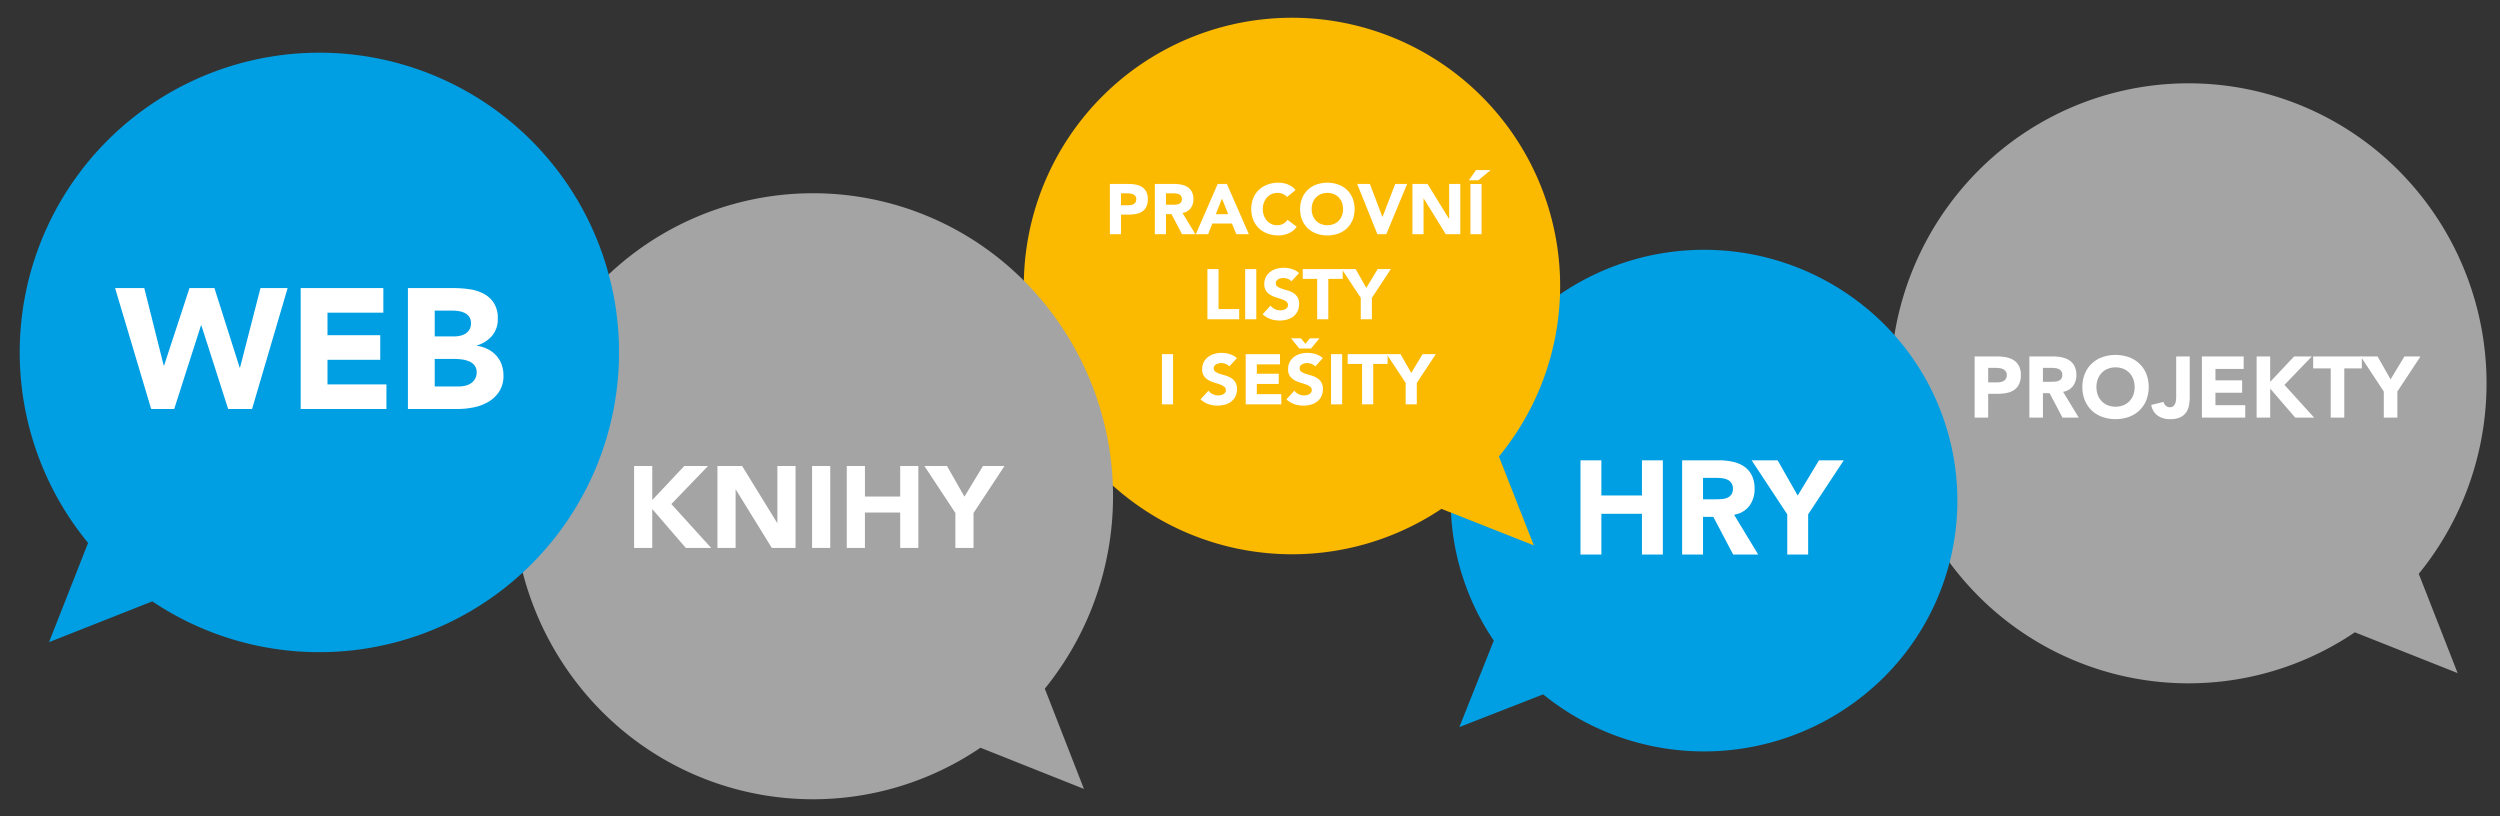
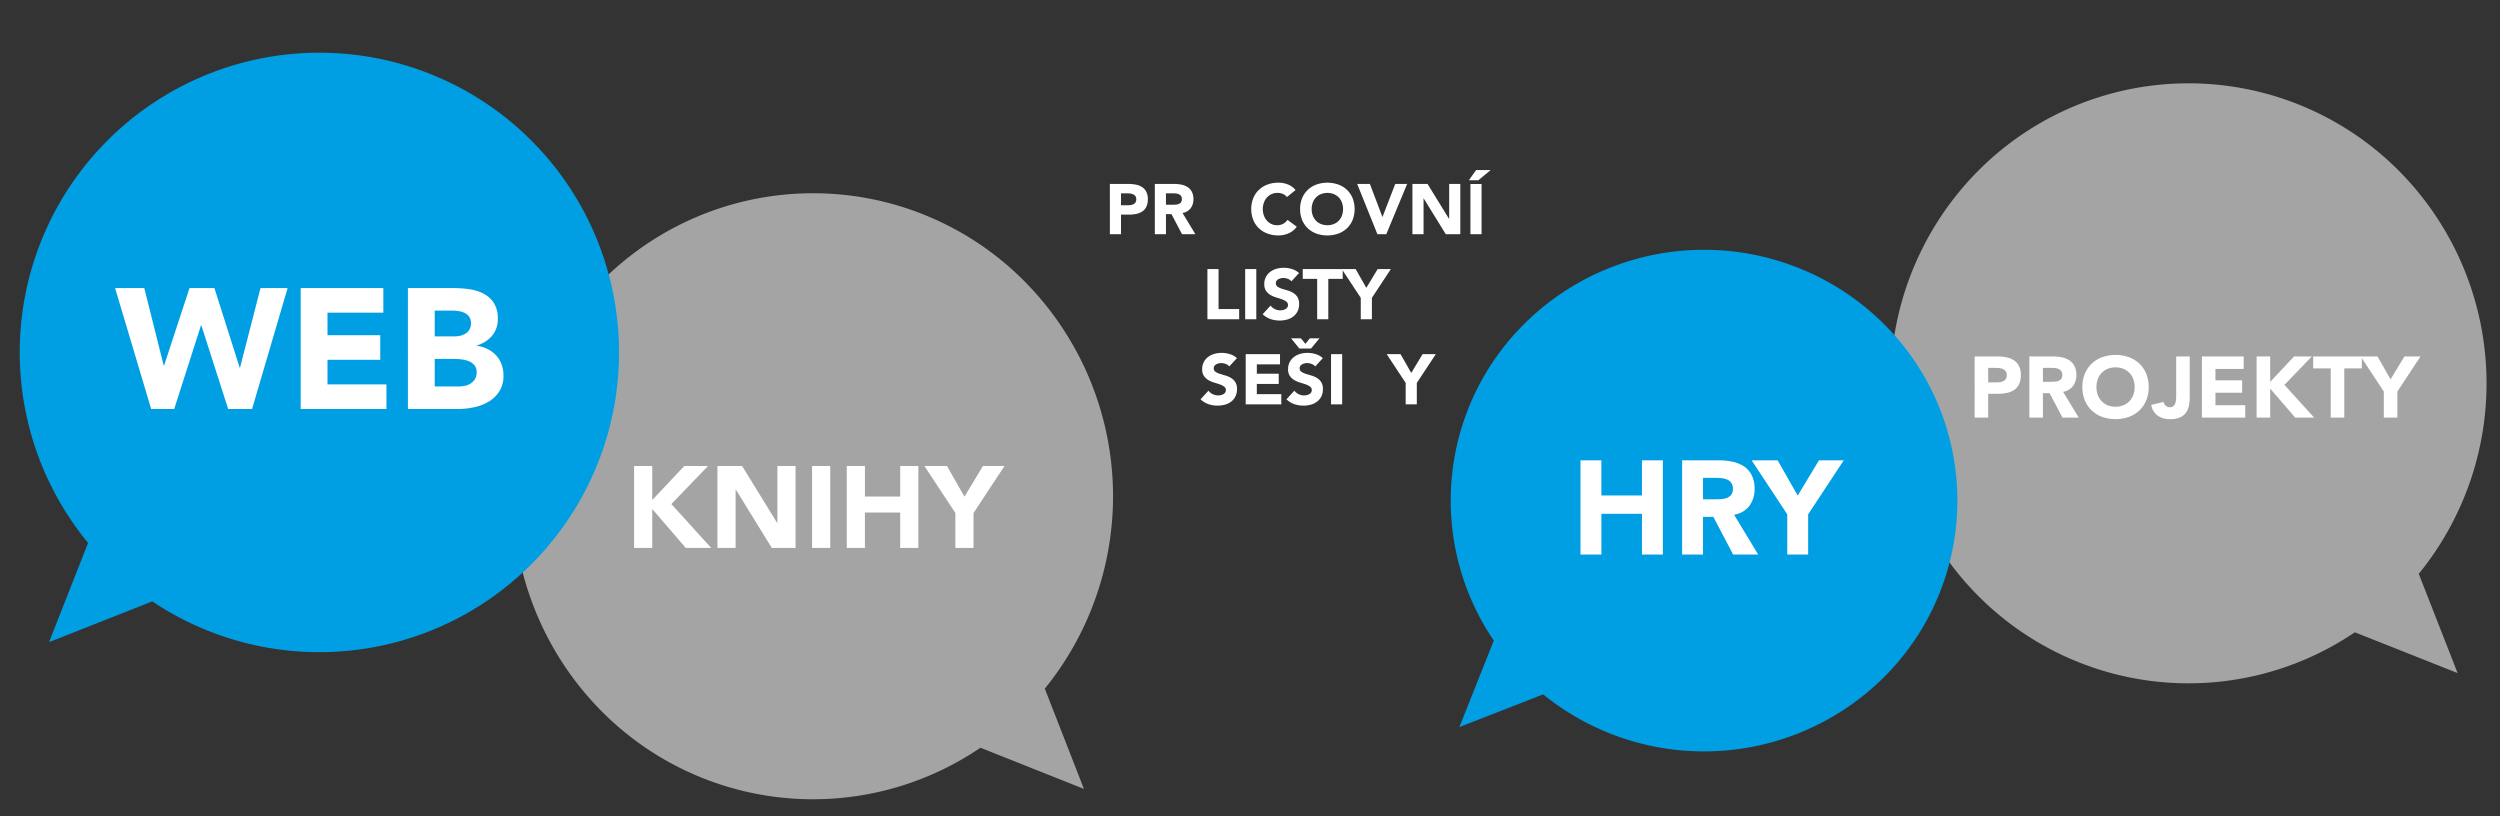
<svg xmlns="http://www.w3.org/2000/svg" id="Vrstva_1" data-name="Vrstva 1" width="170.039mm" height="55.504mm" viewBox="0 0 482 157.333">
  <rect x="0" y="0" width="482" height="157.333" fill="#333333" stroke="none" />
  <path d="M381.322,33.004a57.187,57.187,0,0,1,81.257,0,58.131,58.131,0,0,1,3.759,77.628l7.493,19.137-19.818-7.863a57.183,57.183,0,0,1-72.691-7.099,58.118,58.118,0,0,1,0-81.803" style="fill: #a4a4a4" />
  <path d="M363.075,62.323a48.014,48.014,0,0,1,0,68.387,49.206,49.206,0,0,1-65.55,3.164l-16.16,6.306,6.64-16.679a48.006,48.006,0,0,1,5.994-61.178,49.192,49.192,0,0,1,69.076,0" style="fill: #009fe3" />
-   <path d="M212.576,18.523a51.704,51.704,0,0,1,76.413,69.491l6.734,17.132-17.812-7.039a51.727,51.727,0,0,1-65.335-79.584" style="fill: #fbb900" />
  <path d="M115.856,54.368a57.433,57.433,0,0,1,81.799,0,58.857,58.857,0,0,1,3.784,78.405l7.543,19.329-19.95-7.942a57.421,57.421,0,0,1-73.176-7.169,58.841,58.841,0,0,1,0-82.623" style="fill: #a4a4a4" />
  <path d="M102.391,27.041a57.776,57.776,0,0,0-85.408,77.628l-7.527,19.138,19.909-7.864a57.796,57.796,0,0,0,73.026-88.902" style="fill: #009fe3" />
  <g>
    <path d="M22.188,55.542h5.633l3.744,14.949h.066l4.904-14.949h4.804l4.871,15.344h.066l3.943-15.344h5.235l-6.858,23.312H43.989L38.82,62.719h-.066L33.586,78.854H29.146Z" style="fill: #fff" />
    <path d="M57.971,55.542h15.937v4.741H63.14v4.347H73.312v4.741H63.14V74.113H74.505v4.741H57.971Z" style="fill: #fff" />
    <path d="M78.646,55.542h8.747a22.265,22.265,0,0,1,3.064.214,8.437,8.437,0,0,1,2.767.856,5.29,5.29,0,0,1,1.988,1.794,5.481,5.481,0,0,1,.762,3.062,4.871,4.871,0,0,1-1.11,3.276,6.109,6.109,0,0,1-2.932,1.86v.066a6.712,6.712,0,0,1,2.104.642,5.62,5.62,0,0,1,1.624,1.219,5.174,5.174,0,0,1,1.043,1.729,6.035,6.035,0,0,1,.365,2.107,5.573,5.573,0,0,1-.795,3.078,6.23,6.23,0,0,1-2.054,1.992,9.029,9.029,0,0,1-2.833,1.087,15.239,15.239,0,0,1-3.131.329h-9.608ZM83.815,64.86h3.744a5.291,5.291,0,0,0,1.176-.132,3.255,3.255,0,0,0,1.043-.428,2.236,2.236,0,0,0,.746-.79,2.361,2.361,0,0,0,.282-1.186,2.142,2.142,0,0,0-.315-1.202,2.205,2.205,0,0,0-.812-.741,3.923,3.923,0,0,0-1.126-.378,6.778,6.778,0,0,0-1.226-.115h-3.512Zm0,9.647h4.639a5.682,5.682,0,0,0,1.209-.132,3.19,3.19,0,0,0,1.11-.461,2.62,2.62,0,0,0,.812-.855,2.466,2.466,0,0,0,.314-1.284,2.054,2.054,0,0,0-.414-1.334,2.635,2.635,0,0,0-1.043-.773,5.355,5.355,0,0,0-1.359-.362,10.062,10.062,0,0,0-1.358-.099H83.815Z" style="fill: #fff" />
  </g>
  <g>
    <path d="M122.255,89.845h3.501V96.403l6.172-6.558H136.506l-7.07,7.338,7.676,8.453H132.219l-6.464-7.494v7.494h-3.501Z" style="fill: #fff" />
    <path d="M138.323,89.845h4.758l6.755,10.974h.044V89.845H153.383v15.791h-4.579l-6.935-11.241h-.045v11.241H138.323Z" style="fill: #fff" />
    <path d="M156.569,89.845h3.501v15.791H156.569Z" style="fill: #fff" />
    <path d="M163.257,89.845h3.501v5.889h6.8V89.845h3.501v15.791h-3.501V98.811h-6.8v6.825H163.257Z" style="fill: #fff" />
    <path d="M184.196,98.901l-5.97-9.056h4.354l3.366,5.91,3.568-5.91h4.152L187.697,98.901v6.735h-3.501Z" style="fill: #fff" />
  </g>
  <g>
    <path d="M380.711,68.728h4.405a8.722,8.722,0,0,1,1.741.167,3.998,3.998,0,0,1,1.433.574,2.908,2.908,0,0,1,.972,1.099,3.752,3.752,0,0,1,.359,1.739,3.99,3.99,0,0,1-.335,1.731,2.848,2.848,0,0,1-.921,1.115,3.758,3.758,0,0,1-1.391.591,8.207,8.207,0,0,1-1.741.175h-1.91v4.594h-2.612Zm2.612,4.994h1.742a3.426,3.426,0,0,0,.679-.066,1.82,1.82,0,0,0,.586-.225,1.206,1.206,0,0,0,.419-.434,1.365,1.365,0,0,0,.159-.69,1.16,1.16,0,0,0-.21-.724,1.382,1.382,0,0,0-.535-.425,2.304,2.304,0,0,0-.729-.191,7.624,7.624,0,0,0-.77-.042h-1.341Z" style="fill: #fff" />
    <path d="M391.262,68.728h4.589a8.159,8.159,0,0,1,1.717.175,4.103,4.103,0,0,1,1.424.583,2.922,2.922,0,0,1,.972,1.099,3.701,3.701,0,0,1,.36,1.723,3.442,3.442,0,0,1-.653,2.122,2.944,2.944,0,0,1-1.909,1.107l3.015,4.977h-3.133l-2.479-4.711h-1.29v4.711h-2.612Zm2.612,4.877h1.541q.352,0,.746-.024a2.363,2.363,0,0,0,.712-.149,1.237,1.237,0,0,0,.527-.392,1.185,1.185,0,0,0,.209-.749,1.236,1.236,0,0,0-.185-.716,1.218,1.218,0,0,0-.469-.408,2.124,2.124,0,0,0-.653-.191,5.363,5.363,0,0,0-.72-.05h-1.709Z" style="fill: #fff" />
    <path d="M401.479,74.621a6.621,6.621,0,0,1,.478-2.563,5.619,5.619,0,0,1,1.331-1.955A5.873,5.873,0,0,1,405.315,68.862a7.805,7.805,0,0,1,5.125,0,5.869,5.869,0,0,1,2.026,1.24,5.622,5.622,0,0,1,1.332,1.955,7.119,7.119,0,0,1,0,5.127,5.626,5.626,0,0,1-1.332,1.956,5.883,5.883,0,0,1-2.026,1.24,7.805,7.805,0,0,1-5.125,0,5.888,5.888,0,0,1-2.027-1.24,5.623,5.623,0,0,1-1.331-1.956A6.617,6.617,0,0,1,401.479,74.621Zm2.714,0a4.304,4.304,0,0,0,.259,1.523,3.491,3.491,0,0,0,.746,1.198,3.39,3.39,0,0,0,1.164.791,4.211,4.211,0,0,0,3.031,0,3.4,3.4,0,0,0,1.164-.791,3.474,3.474,0,0,0,.745-1.198,4.571,4.571,0,0,0,0-3.038,3.467,3.467,0,0,0-.745-1.207,3.411,3.411,0,0,0-1.164-.79,4.197,4.197,0,0,0-3.031,0,3.402,3.402,0,0,0-1.164.79,3.484,3.484,0,0,0-.746,1.207A4.324,4.324,0,0,0,404.193,74.621Z" style="fill: #fff" />
    <path d="M422.18,76.568a8.659,8.659,0,0,1-.143,1.582,3.532,3.532,0,0,1-.544,1.356,2.824,2.824,0,0,1-1.147.948,4.525,4.525,0,0,1-1.951.358,4.11,4.11,0,0,1-2.378-.666,3.141,3.141,0,0,1-1.257-2.081l2.396-.582a1.114,1.114,0,0,0,.394.732,1.154,1.154,0,0,0,.778.3,1.023,1.023,0,0,0,.704-.225,1.333,1.333,0,0,0,.368-.558,2.696,2.696,0,0,0,.143-.725q.025-.391.025-.724V68.728h2.612Z" style="fill: #fff" />
    <path d="M424.526,68.728h8.056v2.397h-5.443v2.197h5.143V75.719h-5.143v2.397h5.745v2.396H424.526Z" style="fill: #fff" />
    <path d="M435.078,68.728h2.612v4.895l4.606-4.895h3.417l-5.276,5.477,5.729,6.309h-3.651l-4.824-5.593v5.593h-2.612Z" style="fill: #fff" />
    <path d="M449.365,71.026h-3.384V68.728H455.361V71.026h-3.384v9.487h-2.612Z" style="fill: #fff" />
    <path d="M459.597,75.487l-4.455-6.759h3.249l2.513,4.411,2.663-4.411h3.099L462.211,75.487v5.026h-2.613Z" style="fill: #fff" />
  </g>
  <g>
    <path d="M304.718,88.747h4.027v6.773H316.569V88.747h4.027v18.166H316.569V99.061h-7.823v7.852h-4.027Z" style="fill: #fff" />
    <path d="M324.315,88.747h7.074a12.552,12.552,0,0,1,2.646.27,6.295,6.295,0,0,1,2.194.897,4.509,4.509,0,0,1,1.498,1.693,5.719,5.719,0,0,1,.555,2.656,5.314,5.314,0,0,1-1.007,3.271,4.541,4.541,0,0,1-2.943,1.706l4.647,7.672H334.152L330.331,99.651h-1.988v7.262H324.315Zm4.027,7.518h2.375q.543,0,1.149-.038a3.625,3.625,0,0,0,1.098-.231,1.896,1.896,0,0,0,.812-.603,1.823,1.823,0,0,0,.323-1.155,1.767,1.767,0,0,0-1.007-1.731,3.213,3.213,0,0,0-1.007-.295,8.198,8.198,0,0,0-1.11-.077h-2.634Z" style="fill: #fff" />
    <path d="M344.583,99.164l-6.868-10.417h5.009l3.873,6.799,4.105-6.799h4.776L348.61,99.164v7.749h-4.027Z" style="fill: #fff" />
  </g>
  <g>
    <path d="M213.984,35.467h3.618a7.219,7.219,0,0,1,1.431.137,3.256,3.256,0,0,1,1.176.472,2.397,2.397,0,0,1,.798.902,3.071,3.071,0,0,1,.296,1.429,3.275,3.275,0,0,1-.275,1.422,2.336,2.336,0,0,1-.756.916,3.084,3.084,0,0,1-1.142.485,6.729,6.729,0,0,1-1.431.144h-1.568v3.773h-2.146Zm2.146,4.102h1.431a2.803,2.803,0,0,0,.557-.055,1.47,1.47,0,0,0,.481-.185.994.994,0,0,0,.344-.355,1.121,1.121,0,0,0,.13-.567.955.955,0,0,0-.172-.595,1.143,1.143,0,0,0-.44-.349,1.888,1.888,0,0,0-.599-.157,6.246,6.246,0,0,0-.633-.034h-1.101Z" style="fill: #fff" />
    <path d="M222.651,35.467h3.77a6.696,6.696,0,0,1,1.41.144,3.35,3.35,0,0,1,1.169.479,2.398,2.398,0,0,1,.798.902,3.043,3.043,0,0,1,.295,1.415,2.83,2.83,0,0,1-.536,1.743,2.421,2.421,0,0,1-1.568.909l2.476,4.088h-2.573L225.856,41.278H224.797v3.869h-2.146Zm2.146,4.006h1.266c.193,0,.396-.007.612-.021a1.928,1.928,0,0,0,.584-.123,1.014,1.014,0,0,0,.434-.321.975.975,0,0,0,.172-.615.941.941,0,0,0-.537-.923,1.726,1.726,0,0,0-.537-.157,4.401,4.401,0,0,0-.591-.041H224.797Z" style="fill: #fff" />
-     <path d="M234.771,35.467h1.775l4.237,9.68h-2.421l-.839-2.051h-3.783l-.812,2.051H230.561Zm.826,2.816-1.183,3.008h2.38Z" style="fill: #fff" />
    <path d="M248.13,37.983a2.112,2.112,0,0,0-.777-.588,2.602,2.602,0,0,0-1.066-.205,2.675,2.675,0,0,0-2.015.882,3.022,3.022,0,0,0-.592.991,3.754,3.754,0,0,0,0,2.495,3.104,3.104,0,0,0,.585.984,2.646,2.646,0,0,0,.874.649,2.532,2.532,0,0,0,1.08.232,2.429,2.429,0,0,0,1.169-.273,2.326,2.326,0,0,0,.839-.766l1.789,1.326a3.722,3.722,0,0,1-1.568,1.271,4.879,4.879,0,0,1-1.954.41,6.028,6.028,0,0,1-2.105-.355,4.822,4.822,0,0,1-1.665-1.019,4.617,4.617,0,0,1-1.094-1.606,5.849,5.849,0,0,1,0-4.211,4.617,4.617,0,0,1,1.094-1.606,4.822,4.822,0,0,1,1.665-1.019,6.028,6.028,0,0,1,2.105-.355,5.225,5.225,0,0,1,.86.075,4.65,4.65,0,0,1,.88.239,3.918,3.918,0,0,1,.833.438,3.321,3.321,0,0,1,.715.67Z" style="fill: #fff" />
    <path d="M250.661,40.307a5.441,5.441,0,0,1,.392-2.105,4.617,4.617,0,0,1,1.094-1.606,4.827,4.827,0,0,1,1.665-1.019,6.413,6.413,0,0,1,4.211,0,4.843,4.843,0,0,1,1.664,1.019A4.637,4.637,0,0,1,260.78,38.202a5.842,5.842,0,0,1,0,4.211,4.637,4.637,0,0,1-1.094,1.606,4.843,4.843,0,0,1-1.664,1.019,6.413,6.413,0,0,1-4.211,0,4.827,4.827,0,0,1-1.665-1.019,4.617,4.617,0,0,1-1.094-1.606A5.441,5.441,0,0,1,250.661,40.307Zm2.229,0a3.518,3.518,0,0,0,.214,1.251,2.866,2.866,0,0,0,.612.984,2.78,2.78,0,0,0,.957.649,3.446,3.446,0,0,0,2.488,0,2.78,2.78,0,0,0,.957-.649,2.849,2.849,0,0,0,.611-.984,3.73,3.73,0,0,0,0-2.495,2.833,2.833,0,0,0-.611-.991,2.78,2.78,0,0,0-.957-.649,3.446,3.446,0,0,0-2.488,0,2.78,2.78,0,0,0-.957.649,2.85,2.85,0,0,0-.612.991A3.538,3.538,0,0,0,252.889,40.307Z" style="fill: #fff" />
    <path d="M261.667,35.467h2.449l2.407,6.344h.027l2.449-6.344h2.297L267.28,45.147h-1.72Z" style="fill: #fff" />
    <path d="M272.315,35.467h2.917l4.141,6.727h.027V35.467h2.146v9.68h-2.807l-4.251-6.891h-.027v6.891H272.315Z" style="fill: #fff" />
    <path d="M284.587,32.788h2.807l-2.38,1.969h-1.816Zm-1.087,2.68h2.146v9.68h-2.146Z" style="fill: #fff" />
    <path d="M232.79,51.874h2.146v7.711h3.976v1.969H232.79Z" style="fill: #fff" />
    <path d="M240.068,51.874H242.214v9.68h-2.146Z" style="fill: #fff" />
    <path d="M248.982,54.239a1.528,1.528,0,0,0-.709-.485,2.563,2.563,0,0,0-.846-.157,2.251,2.251,0,0,0-.481.055,1.85,1.85,0,0,0-.468.171,1.011,1.011,0,0,0-.358.308.778.778,0,0,0-.137.465.769.769,0,0,0,.33.67,3.125,3.125,0,0,0,.833.396q.502.164,1.08.328a4.481,4.481,0,0,1,1.08.465,2.549,2.549,0,0,1,.833.807,2.448,2.448,0,0,1,.33,1.354,3.097,3.097,0,0,1-.303,1.408,2.862,2.862,0,0,1-.818.998,3.495,3.495,0,0,1-1.197.588,5.521,5.521,0,0,1-3.198-.096,4.411,4.411,0,0,1-1.514-.93l1.527-1.668a2.218,2.218,0,0,0,.832.677,2.394,2.394,0,0,0,1.039.239,2.363,2.363,0,0,0,.529-.062,1.726,1.726,0,0,0,.481-.185,1.037,1.037,0,0,0,.344-.314.784.784,0,0,0,.131-.451.817.817,0,0,0-.337-.69,3.095,3.095,0,0,0-.846-.431q-.509-.177-1.101-.355a4.966,4.966,0,0,1-1.101-.479,2.64,2.64,0,0,1-.846-.793,2.254,2.254,0,0,1-.337-1.299,2.895,2.895,0,0,1,.31-1.367,2.976,2.976,0,0,1,.826-.984,3.58,3.58,0,0,1,1.19-.595,4.91,4.91,0,0,1,1.39-.198,5.483,5.483,0,0,1,1.596.232,3.699,3.699,0,0,1,1.39.779Z" style="fill: #fff" />
    <path d="M253.95,53.76H251.17V51.874h7.705v1.887h-2.779v7.793h-2.146Z" style="fill: #fff" />
    <path d="M262.355,57.424,258.695,51.874h2.669l2.063,3.623,2.188-3.623h2.546l-3.66,5.551v4.129h-2.146Z" style="fill: #fff" />
-     <path d="M224.02,68.28h2.146v9.68h-2.146Z" style="fill: #fff" />
    <path d="M237.007,70.645a1.528,1.528,0,0,0-.709-.485,2.563,2.563,0,0,0-.846-.157,2.251,2.251,0,0,0-.481.055,1.85,1.85,0,0,0-.468.171,1.011,1.011,0,0,0-.358.308.778.778,0,0,0-.137.465.769.769,0,0,0,.33.67,3.125,3.125,0,0,0,.833.396q.502.164,1.08.328a4.481,4.481,0,0,1,1.08.465,2.549,2.549,0,0,1,.833.807,2.448,2.448,0,0,1,.33,1.354,3.097,3.097,0,0,1-.303,1.408,2.862,2.862,0,0,1-.818.998,3.495,3.495,0,0,1-1.197.588,5.521,5.521,0,0,1-3.198-.096,4.41,4.41,0,0,1-1.514-.93l1.527-1.668a2.218,2.218,0,0,0,.832.677,2.394,2.394,0,0,0,1.039.239,2.363,2.363,0,0,0,.529-.062,1.726,1.726,0,0,0,.481-.185,1.037,1.037,0,0,0,.344-.314.784.784,0,0,0,.131-.451.817.817,0,0,0-.337-.69,3.095,3.095,0,0,0-.846-.431q-.509-.177-1.101-.355a4.965,4.965,0,0,1-1.101-.479,2.64,2.64,0,0,1-.846-.793,2.254,2.254,0,0,1-.337-1.299,2.896,2.896,0,0,1,.31-1.367,2.976,2.976,0,0,1,.826-.984,3.579,3.579,0,0,1,1.19-.595,4.91,4.91,0,0,1,1.39-.198,5.483,5.483,0,0,1,1.596.232,3.699,3.699,0,0,1,1.39.779Z" style="fill: #fff" />
    <path d="M240.171,68.28h6.617V70.249h-4.471v1.805h4.224v1.969h-4.224v1.969h4.719v1.969h-6.865Z" style="fill: #fff" />
    <path d="M253.571,70.645a1.527,1.527,0,0,0-.709-.485,2.563,2.563,0,0,0-.846-.157,2.251,2.251,0,0,0-.481.055,1.85,1.85,0,0,0-.468.171,1.011,1.011,0,0,0-.358.308.778.778,0,0,0-.137.465.769.769,0,0,0,.33.67,3.125,3.125,0,0,0,.833.396q.502.164,1.08.328a4.489,4.489,0,0,1,1.08.465,2.543,2.543,0,0,1,.832.807,2.44,2.44,0,0,1,.33,1.354,3.103,3.103,0,0,1-.302,1.408,2.87,2.87,0,0,1-.819.998,3.491,3.491,0,0,1-1.197.588,5.521,5.521,0,0,1-3.198-.096,4.411,4.411,0,0,1-1.514-.93l1.527-1.668a2.218,2.218,0,0,0,.832.677,2.394,2.394,0,0,0,1.039.239,2.363,2.363,0,0,0,.529-.062,1.726,1.726,0,0,0,.481-.185,1.043,1.043,0,0,0,.345-.314.784.784,0,0,0,.131-.451.818.818,0,0,0-.338-.69,3.095,3.095,0,0,0-.846-.431q-.509-.177-1.101-.355a4.966,4.966,0,0,1-1.101-.479,2.64,2.64,0,0,1-.846-.793,2.254,2.254,0,0,1-.337-1.299,2.895,2.895,0,0,1,.31-1.367,2.976,2.976,0,0,1,.826-.984,3.58,3.58,0,0,1,1.19-.595,4.91,4.91,0,0,1,1.39-.198,5.483,5.483,0,0,1,1.596.232,3.691,3.691,0,0,1,1.39.779Zm-2.752-5.414.867,1.066.853-1.066h1.857l-1.637,1.969h-2.243l-1.596-1.969Z" style="fill: #fff" />
    <path d="M256.625,68.28h2.146v9.68h-2.146Z" style="fill: #fff" />
-     <path d="M262.609,70.167h-2.778V68.28h7.704v1.887h-2.779v7.793h-2.146Z" style="fill: #fff" />
    <path d="M271.015,73.831,267.355,68.28h2.669l2.063,3.623,2.188-3.623H276.821l-3.66,5.551v4.129H271.015Z" style="fill: #fff" />
  </g>
</svg>